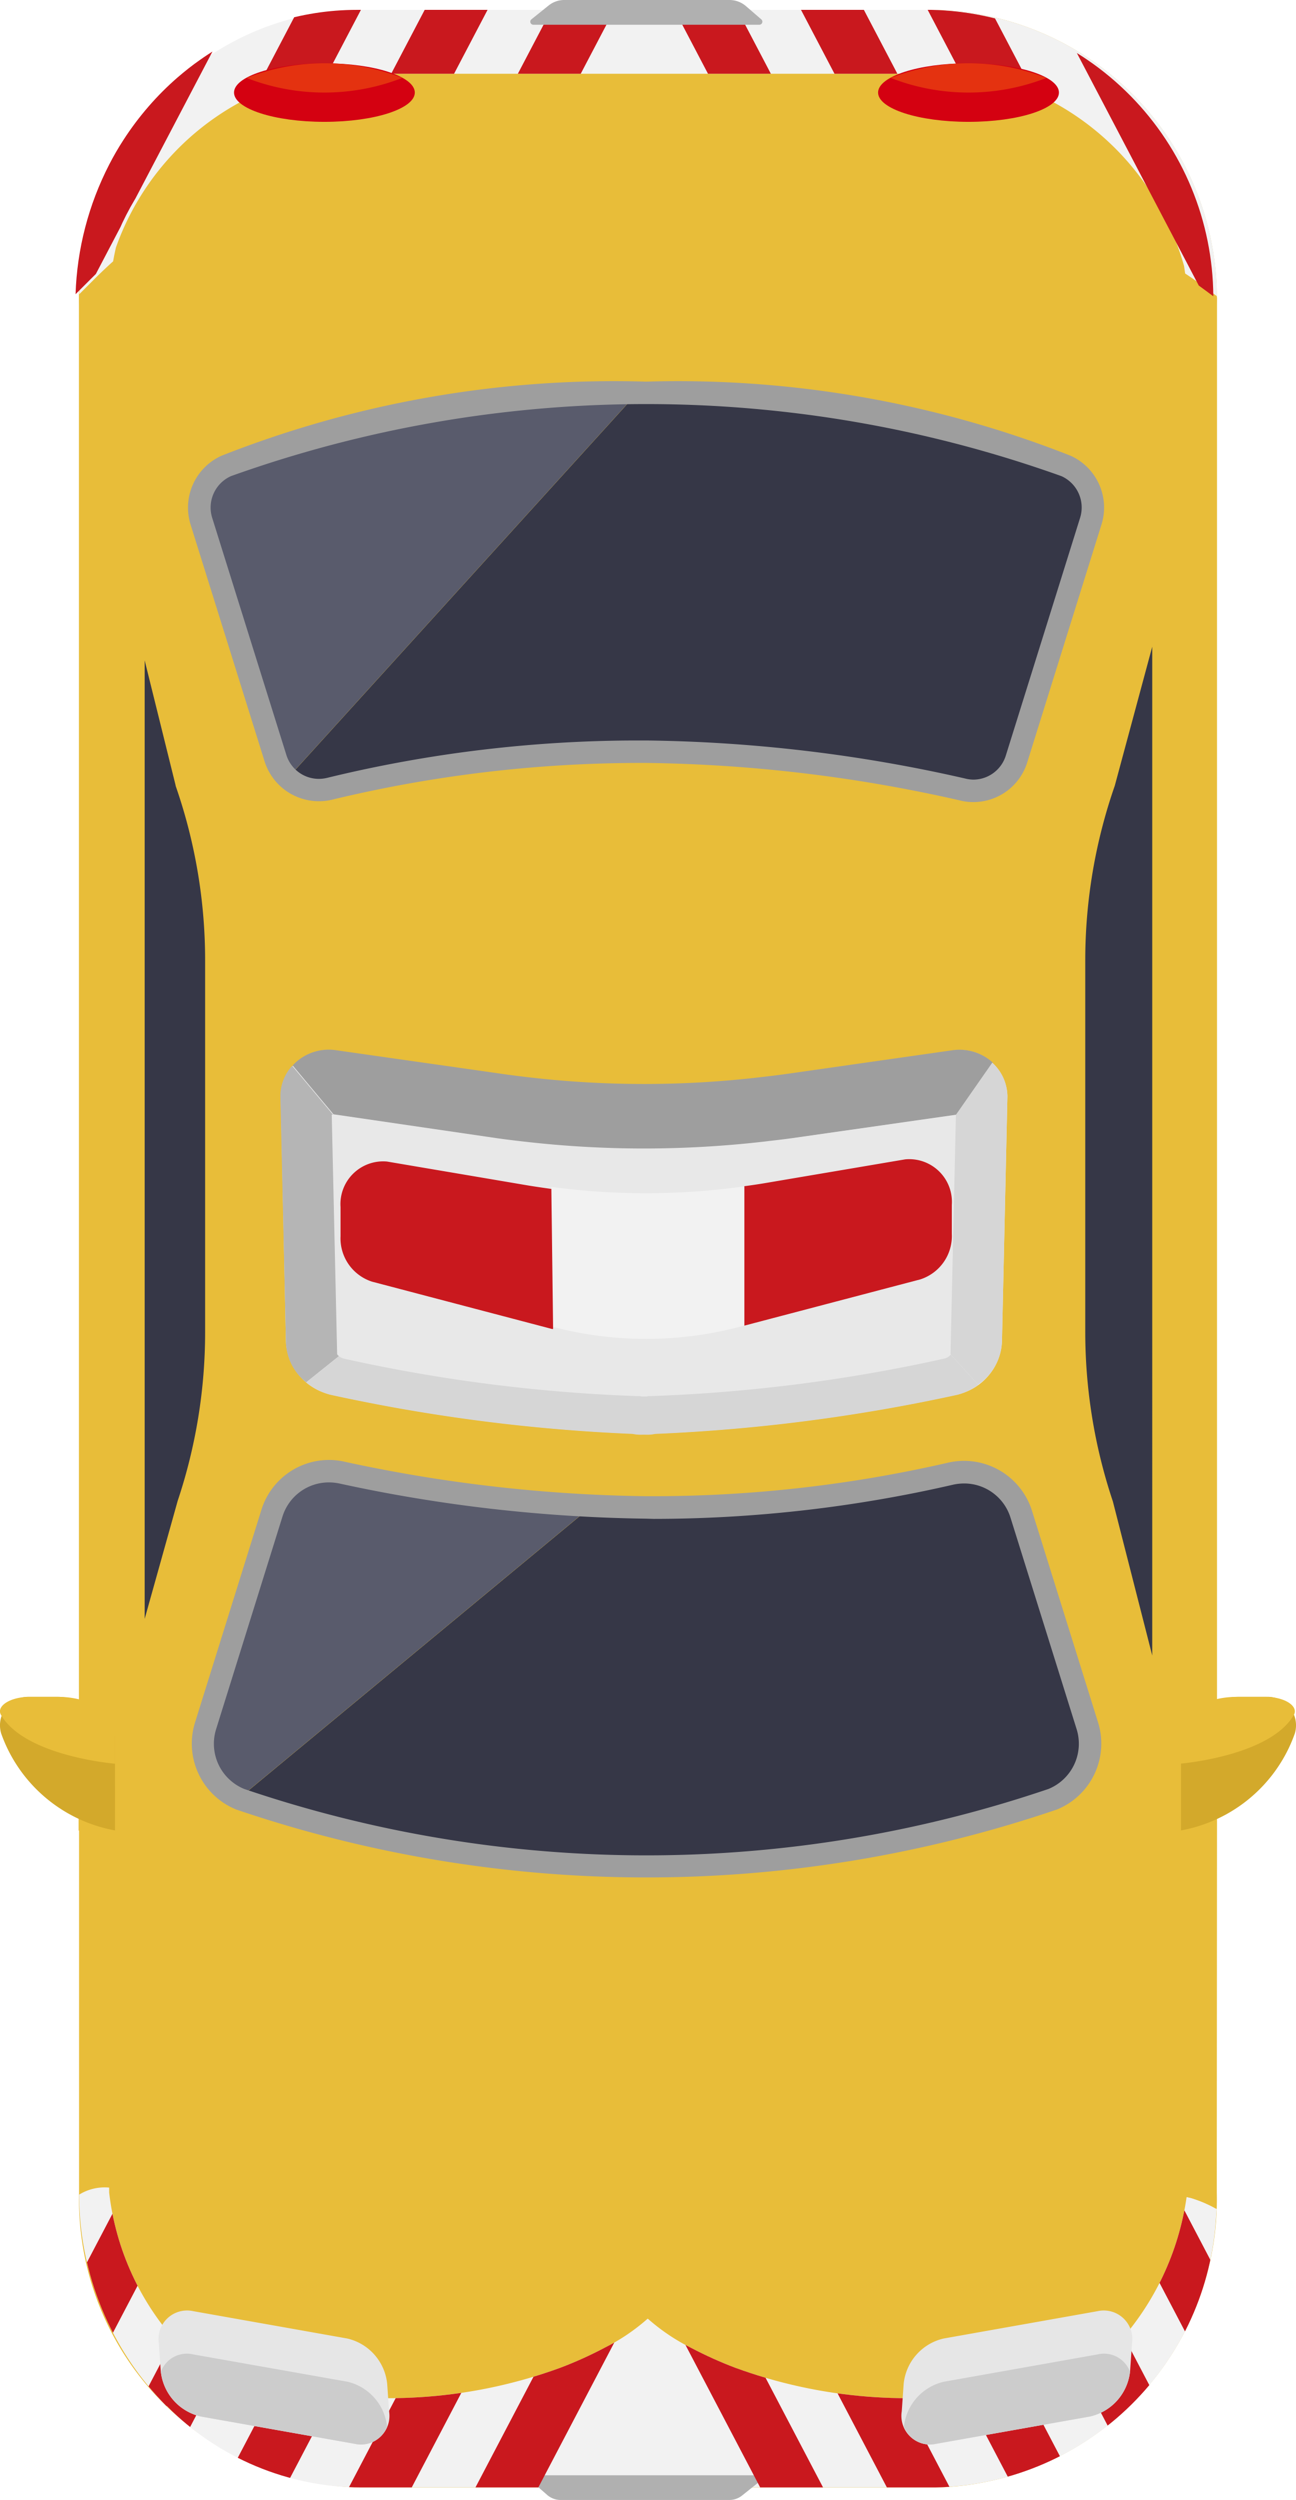
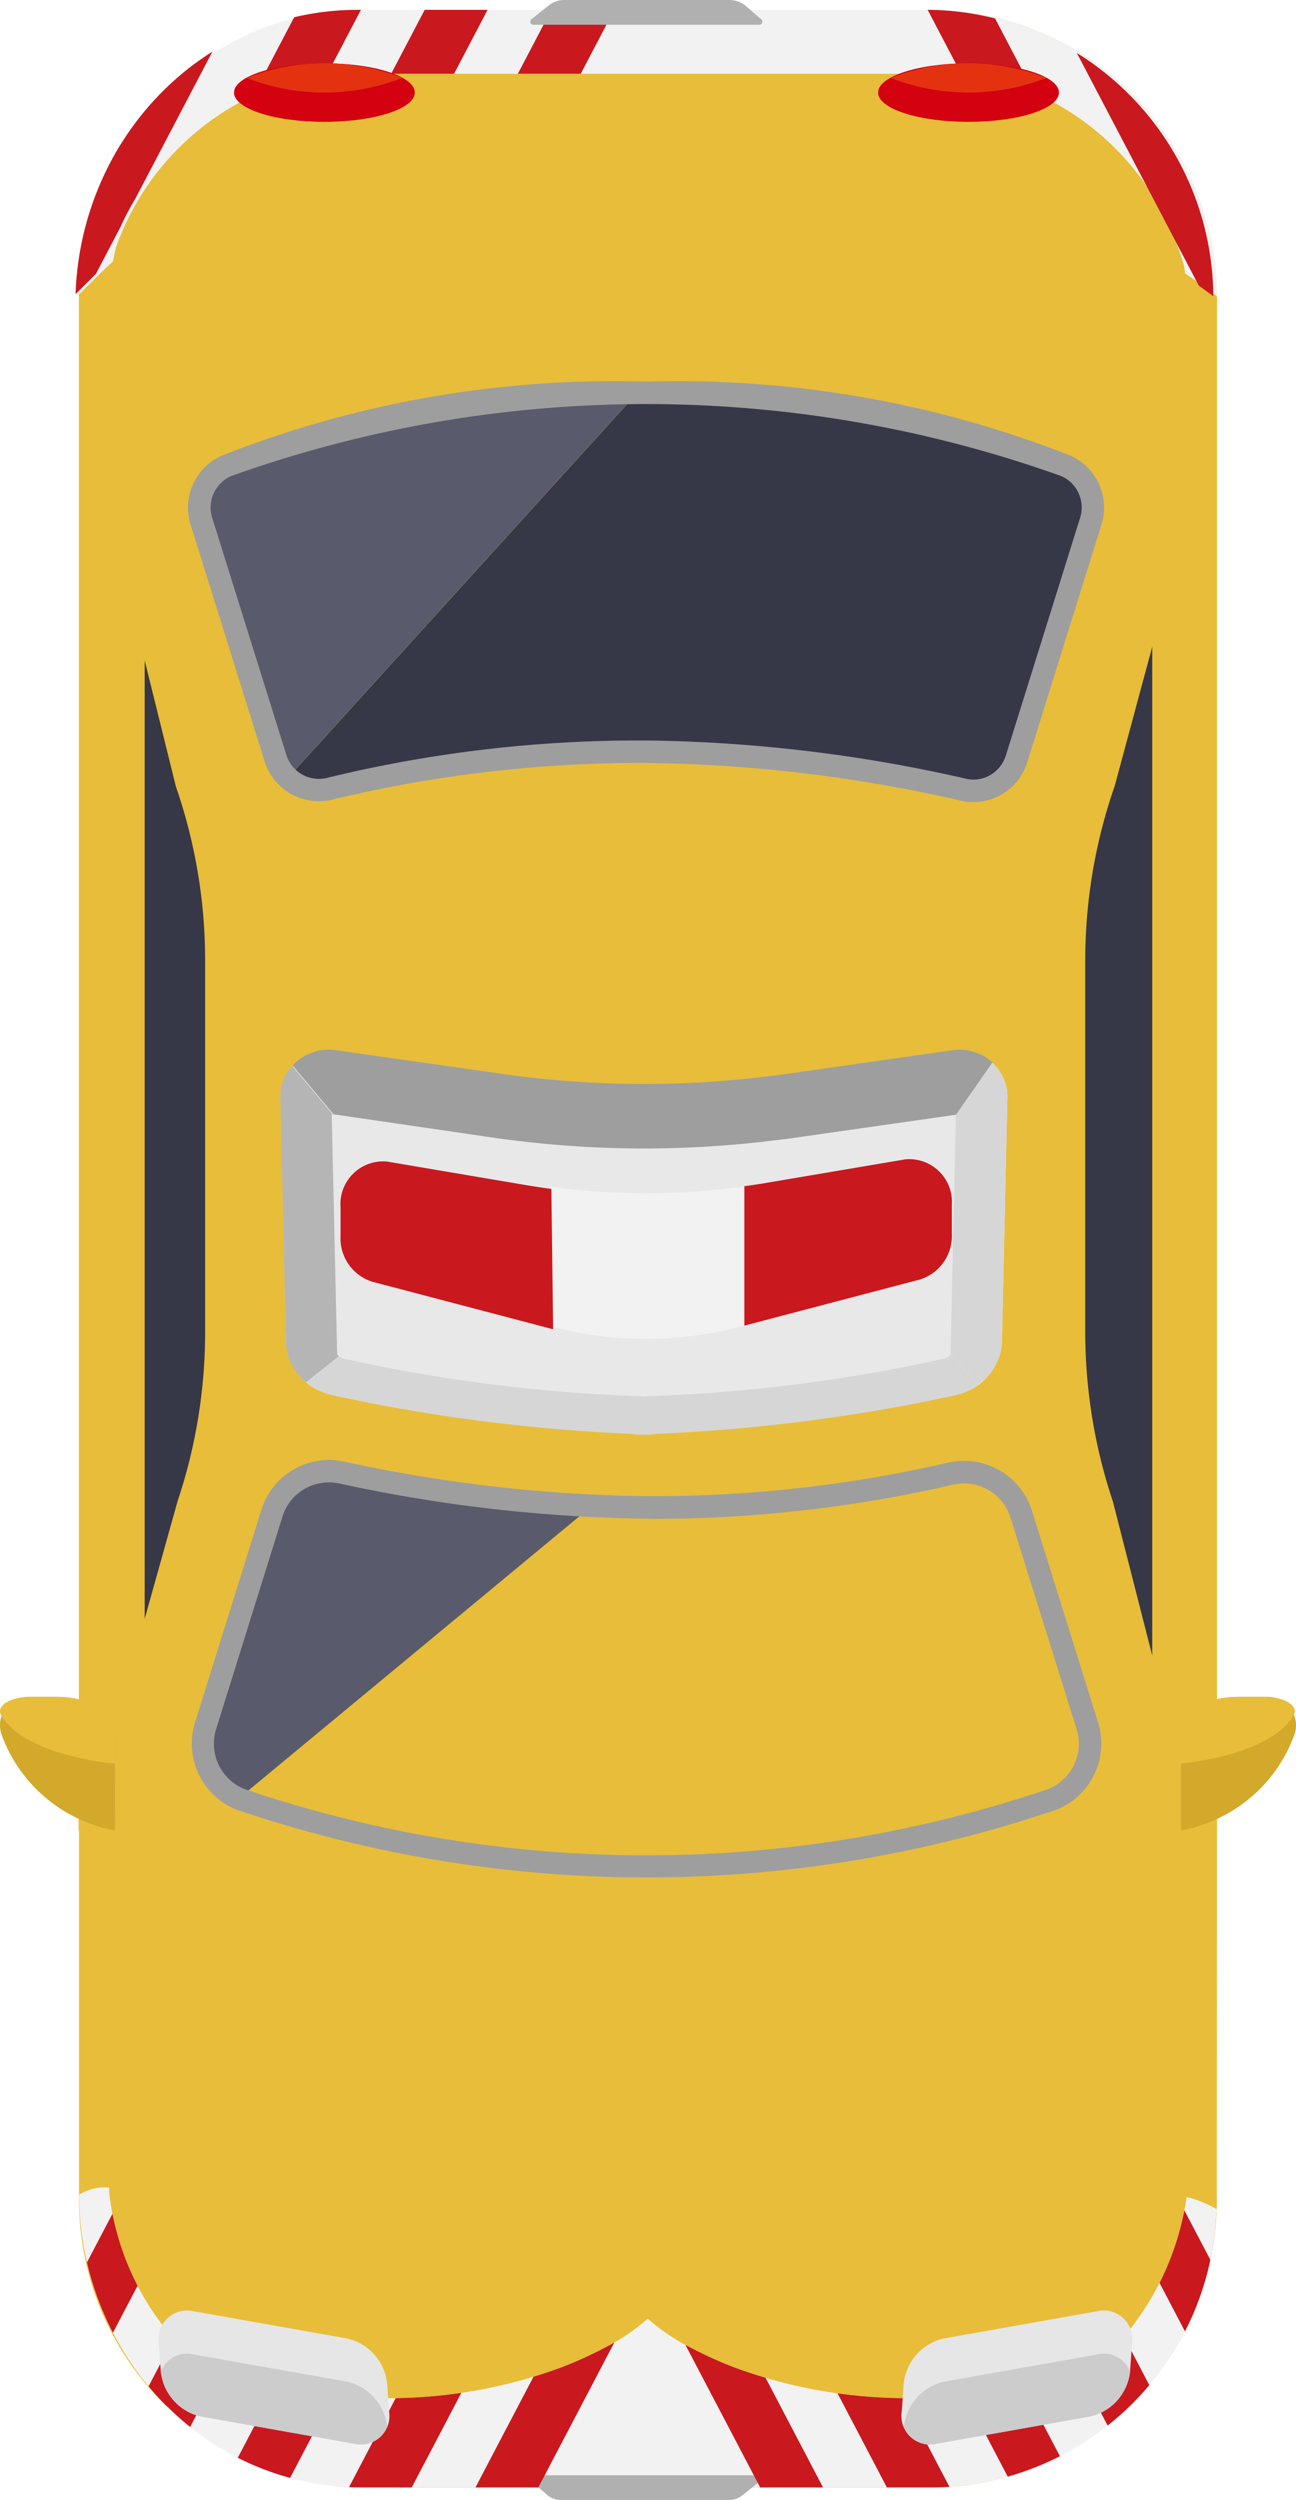
<svg xmlns="http://www.w3.org/2000/svg" width="17.084" height="32.951" viewBox="0 0 17.084 32.951">
  <defs>
    <clipPath id="clip-path">
      <path id="パス_115" data-name="パス 115" d="M151.1 46.565a3.648 3.648 0 01-.918 1.945 3.87 3.87 0 01-1.718.623 6.6 6.6 0 01-3.311-.316 5.264 5.264 0 01-.584-.263 2.637 2.637 0 01-.57-.384h-.005a2.636 2.636 0 01-.57.384 5.156 5.156 0 01-.583.263 6.6 6.6 0 01-3.311.316 3.9 3.9 0 01-1.707-.615 3.549 3.549 0 01-.926-2.012v-.065a.639.639 0 00-.388.088l-.008.005a3.963 3.963 0 001.151 2.786h.006a3.61 3.61 0 002.559 1.073h7.574a3.782 3.782 0 003.692-3.484V46.9c.006-.059.01-.118.013-.178a1.663 1.663 0 00-.3-.132.59.59 0 00-.096-.025z" fill="none" />
    </clipPath>
    <clipPath id="clip-path-2">
      <path id="パス_120" data-name="パス 120" d="M147.737 17.737h-7.574a3.579 3.579 0 00-2.075.664c-.1.07-.194.145-.286.224a3.8 3.8 0 00-.386.386 3.873 3.873 0 00-.331.441 3.623 3.623 0 00-.186.321 4.017 4.017 0 00-.445 1.712l.2-.2c.08-.08.162-.158.247-.233.01-.061.023-.122.036-.182a3.511 3.511 0 012.728-2.291h8.561a3.547 3.547 0 012.792 2.533c0 .034.01.069.014.1.145.095.285.2.42.3a3.8 3.8 0 00-3.715-3.775z" fill="none" />
    </clipPath>
  </defs>
  <g id="kipato" transform="translate(-135.458 -17.607)">
    <path id="パス_86" data-name="パス 86" d="M136.5 41.734v4.772a3.8 3.8 0 003.712 3.889h7.574a3.8 3.8 0 003.712-3.889V21.627a3.8 3.8 0 00-3.712-3.89h-7.574a3.8 3.8 0 00-3.712 3.89V40.5l-.006-.008v1.243z" fill="#e8bd39" />
    <path id="パス_87" data-name="パス 87" d="M139.835 28.059a17.4 17.4 0 014.141-.482 19.49 19.49 0 014.146.5.662.662 0 00.794-.444l.98-3.134a.661.661 0 00-.361-.8 14.025 14.025 0 00-5.559-.969h-.066l-4.7 5.179a.662.662 0 00.625.15z" fill="#363747" />
    <path id="パス_88" data-name="パス 88" d="M138.056 24.494l.976 3.123a.659.659 0 00.181.287l4.7-5.179a13.941 13.941 0 00-5.494.968.662.662 0 00-.363.801z" fill="#595b6c" />
-     <path id="パス_89" data-name="パス 89" d="M138.6 41.378a16.691 16.691 0 0010.755 0 .853.853 0 00.491-1.044l-.87-2.786a.852.852 0 00-1.02-.573 17.708 17.708 0 01-3.978.44s-.245 0-.644-.018l-4.78 3.959z" fill="#363747" />
    <path id="パス_90" data-name="パス 90" d="M138.552 41.356l4.78-3.959a18.925 18.925 0 01-3.34-.437.851.851 0 00-1.01.576l-.875 2.8a.853.853 0 00.445 1.02z" fill="#595b6c" />
    <path id="パス_91" data-name="パス 91" d="M150.647 39.428l-.519-2.031a7.039 7.039 0 01-.364-2.233v-4.9a7 7 0 01.389-2.3l.494-1.833z" fill="#363747" />
    <path id="パス_92" data-name="パス 92" d="M137.8 37.39a7.018 7.018 0 00.362-2.226v-4.9a7 7 0 00-.389-2.3v-.005l-.408-1.648v12.634z" fill="#363747" />
    <path id="パス_93" data-name="パス 93" d="M139.794 36.85a.942.942 0 01.218.026 19.828 19.828 0 003.964.452h.1a17.353 17.353 0 003.862-.438.939.939 0 011.124.631l.87 2.786a.938.938 0 01-.54 1.15 16.787 16.787 0 01-10.822 0 .937.937 0 01-.54-1.15l.874-2.8a.934.934 0 01.89-.657zm4.178.774a20.159 20.159 0 01-4.029-.461.681.681 0 00-.149-.017.64.64 0 00-.613.452l-.874 2.8a.644.644 0 00.371.789 16.492 16.492 0 0010.6 0 .644.644 0 00.372-.789l-.871-2.786a.64.64 0 00-.613-.452.686.686 0 00-.156.019 17.646 17.646 0 01-3.934.448z" fill="#9e9e9e" />
    <path id="パス_94" data-name="パス 94" d="M143.977 22.637a14.112 14.112 0 015.594.977.749.749 0 01.407.906L149 27.653a.744.744 0 01-.713.526.722.722 0 01-.185-.024 19.584 19.584 0 00-4.125-.492h-.1a17.355 17.355 0 00-4.023.48.751.751 0 01-.908-.5l-.976-3.123a.75.75 0 01.408-.906 14.108 14.108 0 015.594-.977zm4.309 5.246a.45.45 0 00.431-.318l.979-3.133a.453.453 0 00-.246-.549 16.246 16.246 0 00-10.948 0 .454.454 0 00-.247.549l.977 3.123a.449.449 0 00.431.318.479.479 0 00.118-.016 17.308 17.308 0 014.1-.49h.1a19.87 19.87 0 014.194.5.471.471 0 00.111.016z" fill="#9e9e9e" />
    <path id="パス_95" data-name="パス 95" d="M136.5 21.485V40.5l-.006-.008v.384c.131.071.264.141.4.2V21.627a3.359 3.359 0 01.049-.571 5.999 5.999 0 00-.246.233z" fill="#e8bd39" />
    <path id="パス_96" data-name="パス 96" d="M151.1 21.627v19.364c.132-.041.265-.084.4-.128V21.527a5.029 5.029 0 00-.42-.3 3.44 3.44 0 01.02.4z" fill="#e8bd39" />
    <path id="パス_97" data-name="パス 97" d="M147.787 17.737h-7.574a3.582 3.582 0 00-2.076.664c-.1.07-.194.145-.286.224a3.909 3.909 0 00-.386.386 3.866 3.866 0 00-.33.441 3.623 3.623 0 00-.186.321 4 4 0 00-.446 1.712l.2-.2c.08-.08.162-.158.246-.233.011-.061.023-.122.037-.182a3.51 3.51 0 012.727-2.291h8.561a3.546 3.546 0 012.792 2.533l.015.1c.144.095.284.2.42.3a3.8 3.8 0 00-3.714-3.775z" fill="#f2f2f2" />
    <path id="パス_98" data-name="パス 98" d="M136.9 46.441v-5.368a4.032 4.032 0 01-.4-.2v.859h.006v4.8l.008-.005a.639.639 0 01.386-.086z" fill="#e8bd39" />
    <path id="パス_99" data-name="パス 99" d="M151.1 46.565a3.648 3.648 0 01-.918 1.945 3.87 3.87 0 01-1.718.623 6.6 6.6 0 01-3.311-.316 5.264 5.264 0 01-.584-.263 2.637 2.637 0 01-.57-.384h-.005a2.636 2.636 0 01-.57.384 5.156 5.156 0 01-.583.263 6.6 6.6 0 01-3.311.316 3.9 3.9 0 01-1.707-.615 3.549 3.549 0 01-.926-2.012v-.065a.639.639 0 00-.388.088l-.008.005a3.963 3.963 0 001.151 2.786h.006a3.61 3.61 0 002.559 1.073h7.574a3.782 3.782 0 003.692-3.484V46.9c.006-.059.01-.118.013-.178a1.663 1.663 0 00-.3-.132.59.59 0 00-.096-.025z" fill="#f2f2f2" />
    <path id="パス_100" data-name="パス 100" d="M151.5 41.73v-.866a15.59 15.59 0 01-.4.128v5.574a.59.59 0 01.09.022 1.663 1.663 0 01.3.132q.006-.107.006-.213z" fill="#e8bd39" />
    <path id="パス_101" data-name="パス 101" d="M139.227 35.286a.753.753 0 00.581.7 23.132 23.132 0 003.991.517.493.493 0 00.128.01h.039a.493.493 0 00.128-.01 23.145 23.145 0 003.991-.517.754.754 0 00.581-.7l.072-3.231a.627.627 0 00-.729-.6l-2.2.314c-.107.015-.214.028-.321.04a13.182 13.182 0 01-3.024.007 14.06 14.06 0 01-.366-.046l-2.21-.315a.628.628 0 00-.73.6z" fill="#e8e8e8" />
    <path id="パス_102" data-name="パス 102" d="M142 32.608c.129.018.257.034.385.048a13.787 13.787 0 001.56.089 13.931 13.931 0 001.62-.095l.038-.005c.1-.011.2-.023.3-.037l2.162-.309.479-.687a.652.652 0 00-.532-.162l-2.2.314c-.107.015-.214.028-.321.04a13.182 13.182 0 01-3.024.007 14.06 14.06 0 01-.366-.046l-2.21-.315a.646.646 0 00-.575.2l.538.644z" fill="#9e9e9e" />
    <path id="パス_103" data-name="パス 103" d="M148.666 35.286l.072-3.231a.6.6 0 00-.2-.441l-.479.687-.071 3.155.363.4a.709.709 0 00.315-.57z" fill="#d6d6d6" />
    <path id="パス_104" data-name="パス 104" d="M139.808 35.99a23.132 23.132 0 003.991.517.493.493 0 00.128.01h.039a.493.493 0 00.128-.01 23.145 23.145 0 003.991-.517.882.882 0 00.269-.129l-.363-.4a.152.152 0 01-.089.054 21.225 21.225 0 01-3.849.493h-.043l-.03.006h-.065l-.028-.006h-.045a21.2 21.2 0 01-3.849-.493.162.162 0 01-.066-.032l-.432.346a.869.869 0 00.313.161z" fill="#d6d6d6" />
    <path id="パス_105" data-name="パス 105" d="M139.494 35.827l.432-.346a.067.067 0 01-.024-.026v-.011l-.071-3.145h.016l-.538-.644a.594.594 0 00-.155.4l.073 3.231a.7.7 0 00.267.541z" fill="#b5b5b5" />
    <path id="パス_106" data-name="パス 106" d="M147.59 34.47a.6.6 0 00.415-.6v-.382a.563.563 0 00-.614-.6l-1.853.314a7.916 7.916 0 01-.269.04v1.838z" fill="#c9181e" />
    <path id="パス_107" data-name="パス 107" d="M145.217 35.093l.052-.013v-1.836a9.335 9.335 0 01-2.543.007l.023 1.846a4.857 4.857 0 002.468-.004z" fill="#f2f2f2" />
    <path id="パス_108" data-name="パス 108" d="M140.362 34.5l2.373.624h.014l-.023-1.846c-.1-.014-.205-.029-.308-.046l-1.858-.315a.563.563 0 00-.613.6v.383a.6.6 0 00.415.6z" fill="#c9181e" />
    <path id="パス_109" data-name="パス 109" d="M142.512 50.233h2.913a.052.052 0 01.033.092l-.217.174a.265.265 0 01-.168.059h-2.226a.267.267 0 01-.176-.066l-.193-.169a.051.051 0 01.034-.09z" fill="#b0b0b0" />
    <path id="パス_110" data-name="パス 110" d="M135.474 40.457a1.964 1.964 0 001.5 1.276V40.49a2.235 2.235 0 00-.275-.318.7.7 0 00-.488-.2h-.371a.376.376 0 00-.366.485z" fill="#d3a92b" />
    <path id="パス_111" data-name="パス 111" d="M135.474 40.216c.311.522 1.412.63 1.5.638v-.621a1.939 1.939 0 00-.275-.16 1.16 1.16 0 00-.488-.1h-.371c-.255.002-.44.127-.366.243z" fill="#e8bd39" />
    <path id="パス_112" data-name="パス 112" d="M152.526 40.457a1.964 1.964 0 01-1.5 1.276V40.49a2.235 2.235 0 01.275-.318.7.7 0 01.488-.2h.371a.376.376 0 01.366.485z" fill="#d3a92b" />
    <path id="パス_113" data-name="パス 113" d="M152.511 40.216c-.31.522-1.412.63-1.5.638v-.621a1.939 1.939 0 01.275-.16 1.163 1.163 0 01.488-.1h.371c.255.002.438.127.366.243z" fill="#e8bd39" />
    <path id="パス_114" data-name="パス 114" d="M136.97 41.136a3.2 3.2 0 01-1-.282 1.1 1.1 0 001 .609z" fill="#d3a92b" />
    <g id="グループ_36" data-name="グループ 36">
      <g id="グループ_35" data-name="グループ 35" clip-path="url(#clip-path)">
        <g id="グループ_34" data-name="グループ 34" fill="#c9181e">
          <path id="長方形_6" data-name="長方形 6" transform="rotate(27.671 -20.082 315.727)" d="M0 0h.734v9.842H0z" />
          <path id="長方形_7" data-name="長方形 7" transform="rotate(27.671 -20.916 312.339)" d="M0 0h.734v9.842H0z" />
          <path id="長方形_8" data-name="長方形 8" transform="rotate(27.671 -21.75 308.95)" d="M0 0h.734v9.842H0z" />
          <path id="長方形_9" data-name="長方形 9" transform="rotate(27.671 -22.586 305.56)" d="M0 0h.734v9.842H0z" />
          <path id="長方形_10" data-name="長方形 10" transform="rotate(27.671 -23.42 302.172)" d="M0 0h.734v9.842H0z" />
          <path id="長方形_11" data-name="長方形 11" transform="rotate(152.329 67.471 45.335)" d="M0 0h.734v9.842H0z" />
          <path id="長方形_12" data-name="長方形 12" transform="rotate(152.329 68.306 45.54)" d="M0 0h.734v9.842H0z" />
          <path id="長方形_13" data-name="長方形 13" transform="rotate(152.329 69.14 45.746)" d="M0 0h.734v9.842H0z" />
          <path id="長方形_14" data-name="長方形 14" transform="rotate(152.329 69.975 45.952)" d="M0 0h.734v9.842H0z" />
          <path id="長方形_15" data-name="長方形 15" transform="rotate(152.329 70.81 46.157)" d="M0 0h.734v9.842H0z" />
        </g>
      </g>
    </g>
    <path id="パス_116" data-name="パス 116" d="M147.8 49.818l2.028-.36a.683.683 0 00.527-.6l.025-.36a.377.377 0 00-.455-.428l-2.027.36a.683.683 0 00-.528.6l-.025.36a.377.377 0 00.455.428z" fill="#e6e6e6" />
    <path id="パス_117" data-name="パス 117" d="M147.8 49.818l2.028-.36a.684.684 0 00.526-.589.366.366 0 00-.429-.229L147.9 49a.683.683 0 00-.526.59.366.366 0 00.426.228z" fill="#ccc" />
    <path id="パス_118" data-name="パス 118" d="M140.132 49.818l-2.028-.36a.683.683 0 01-.527-.6l-.025-.36a.377.377 0 01.455-.428l2.028.36a.683.683 0 01.527.6l.025.36a.377.377 0 01-.455.428z" fill="#e6e6e6" />
    <path id="パス_119" data-name="パス 119" d="M140.132 49.818l-2.028-.36a.682.682 0 01-.525-.589.365.365 0 01.428-.229l2.028.359a.682.682 0 01.525.59.366.366 0 01-.428.229z" fill="#ccc" />
    <g id="グループ_39" data-name="グループ 39">
      <g id="グループ_38" data-name="グループ 38" clip-path="url(#clip-path-2)">
        <g id="グループ_37" data-name="グループ 37" fill="#c9181e">
          <path id="長方形_16" data-name="長方形 16" transform="rotate(27.671 42.059 300.283)" d="M0 0h.734v9.842H0z" />
          <path id="長方形_17" data-name="長方形 17" transform="rotate(27.671 41.224 296.893)" d="M0 0h.734v9.842H0z" />
          <path id="長方形_18" data-name="長方形 18" transform="rotate(27.671 40.39 293.504)" d="M0 0h.734v9.842H0z" />
          <path id="長方形_19" data-name="長方形 19" transform="rotate(27.671 39.555 290.116)" d="M0 0h.734v9.842H0z" />
          <path id="長方形_20" data-name="長方形 20" transform="rotate(27.671 38.72 286.726)" d="M0 0h.734v9.842H0z" />
-           <path id="長方形_21" data-name="長方形 21" transform="rotate(152.329 71.21 30.015)" d="M0 0h.734v9.842H0z" />
-           <path id="長方形_22" data-name="長方形 22" transform="rotate(152.329 72.044 30.221)" d="M0 0h.734v9.842H0z" />
          <path id="長方形_23" data-name="長方形 23" transform="rotate(152.329 72.879 30.427)" d="M0 0h.734v9.842H0z" />
          <path id="長方形_24" data-name="長方形 24" transform="rotate(152.329 73.713 30.632)" d="M0 0h.734v9.842H0z" />
          <path id="長方形_25" data-name="長方形 25" transform="rotate(152.329 74.548 30.838)" d="M0 0h.734v9.842H0z" />
        </g>
      </g>
    </g>
    <path id="パス_121" data-name="パス 121" d="M145.465 17.933h-2.976a.04.04 0 01-.026-.071l.225-.181a.329.329 0 01.208-.074h2.179a.333.333 0 01.219.083l.2.173a.04.04 0 01-.029.07z" fill="#b0b0b0" />
    <path id="パス_122" data-name="パス 122" d="M138.543 18.827c0-.213.533-.386 1.191-.386s1.192.173 1.192.386-.533.386-1.192.386-1.191-.173-1.191-.386z" fill="#d40111" />
    <path id="パス_123" data-name="パス 123" d="M140.761 18.634a2.826 2.826 0 00-2.053 0 2.826 2.826 0 002.053 0z" fill="#e43210" />
    <path id="パス_124" data-name="パス 124" d="M147.033 18.827c0-.213.534-.386 1.192-.386s1.192.173 1.192.386-.533.386-1.192.386-1.192-.173-1.192-.386z" fill="#d40111" />
    <path id="パス_125" data-name="パス 125" d="M149.252 18.634a2.826 2.826 0 00-2.053 0 2.826 2.826 0 002.053 0z" fill="#e43210" />
  </g>
</svg>